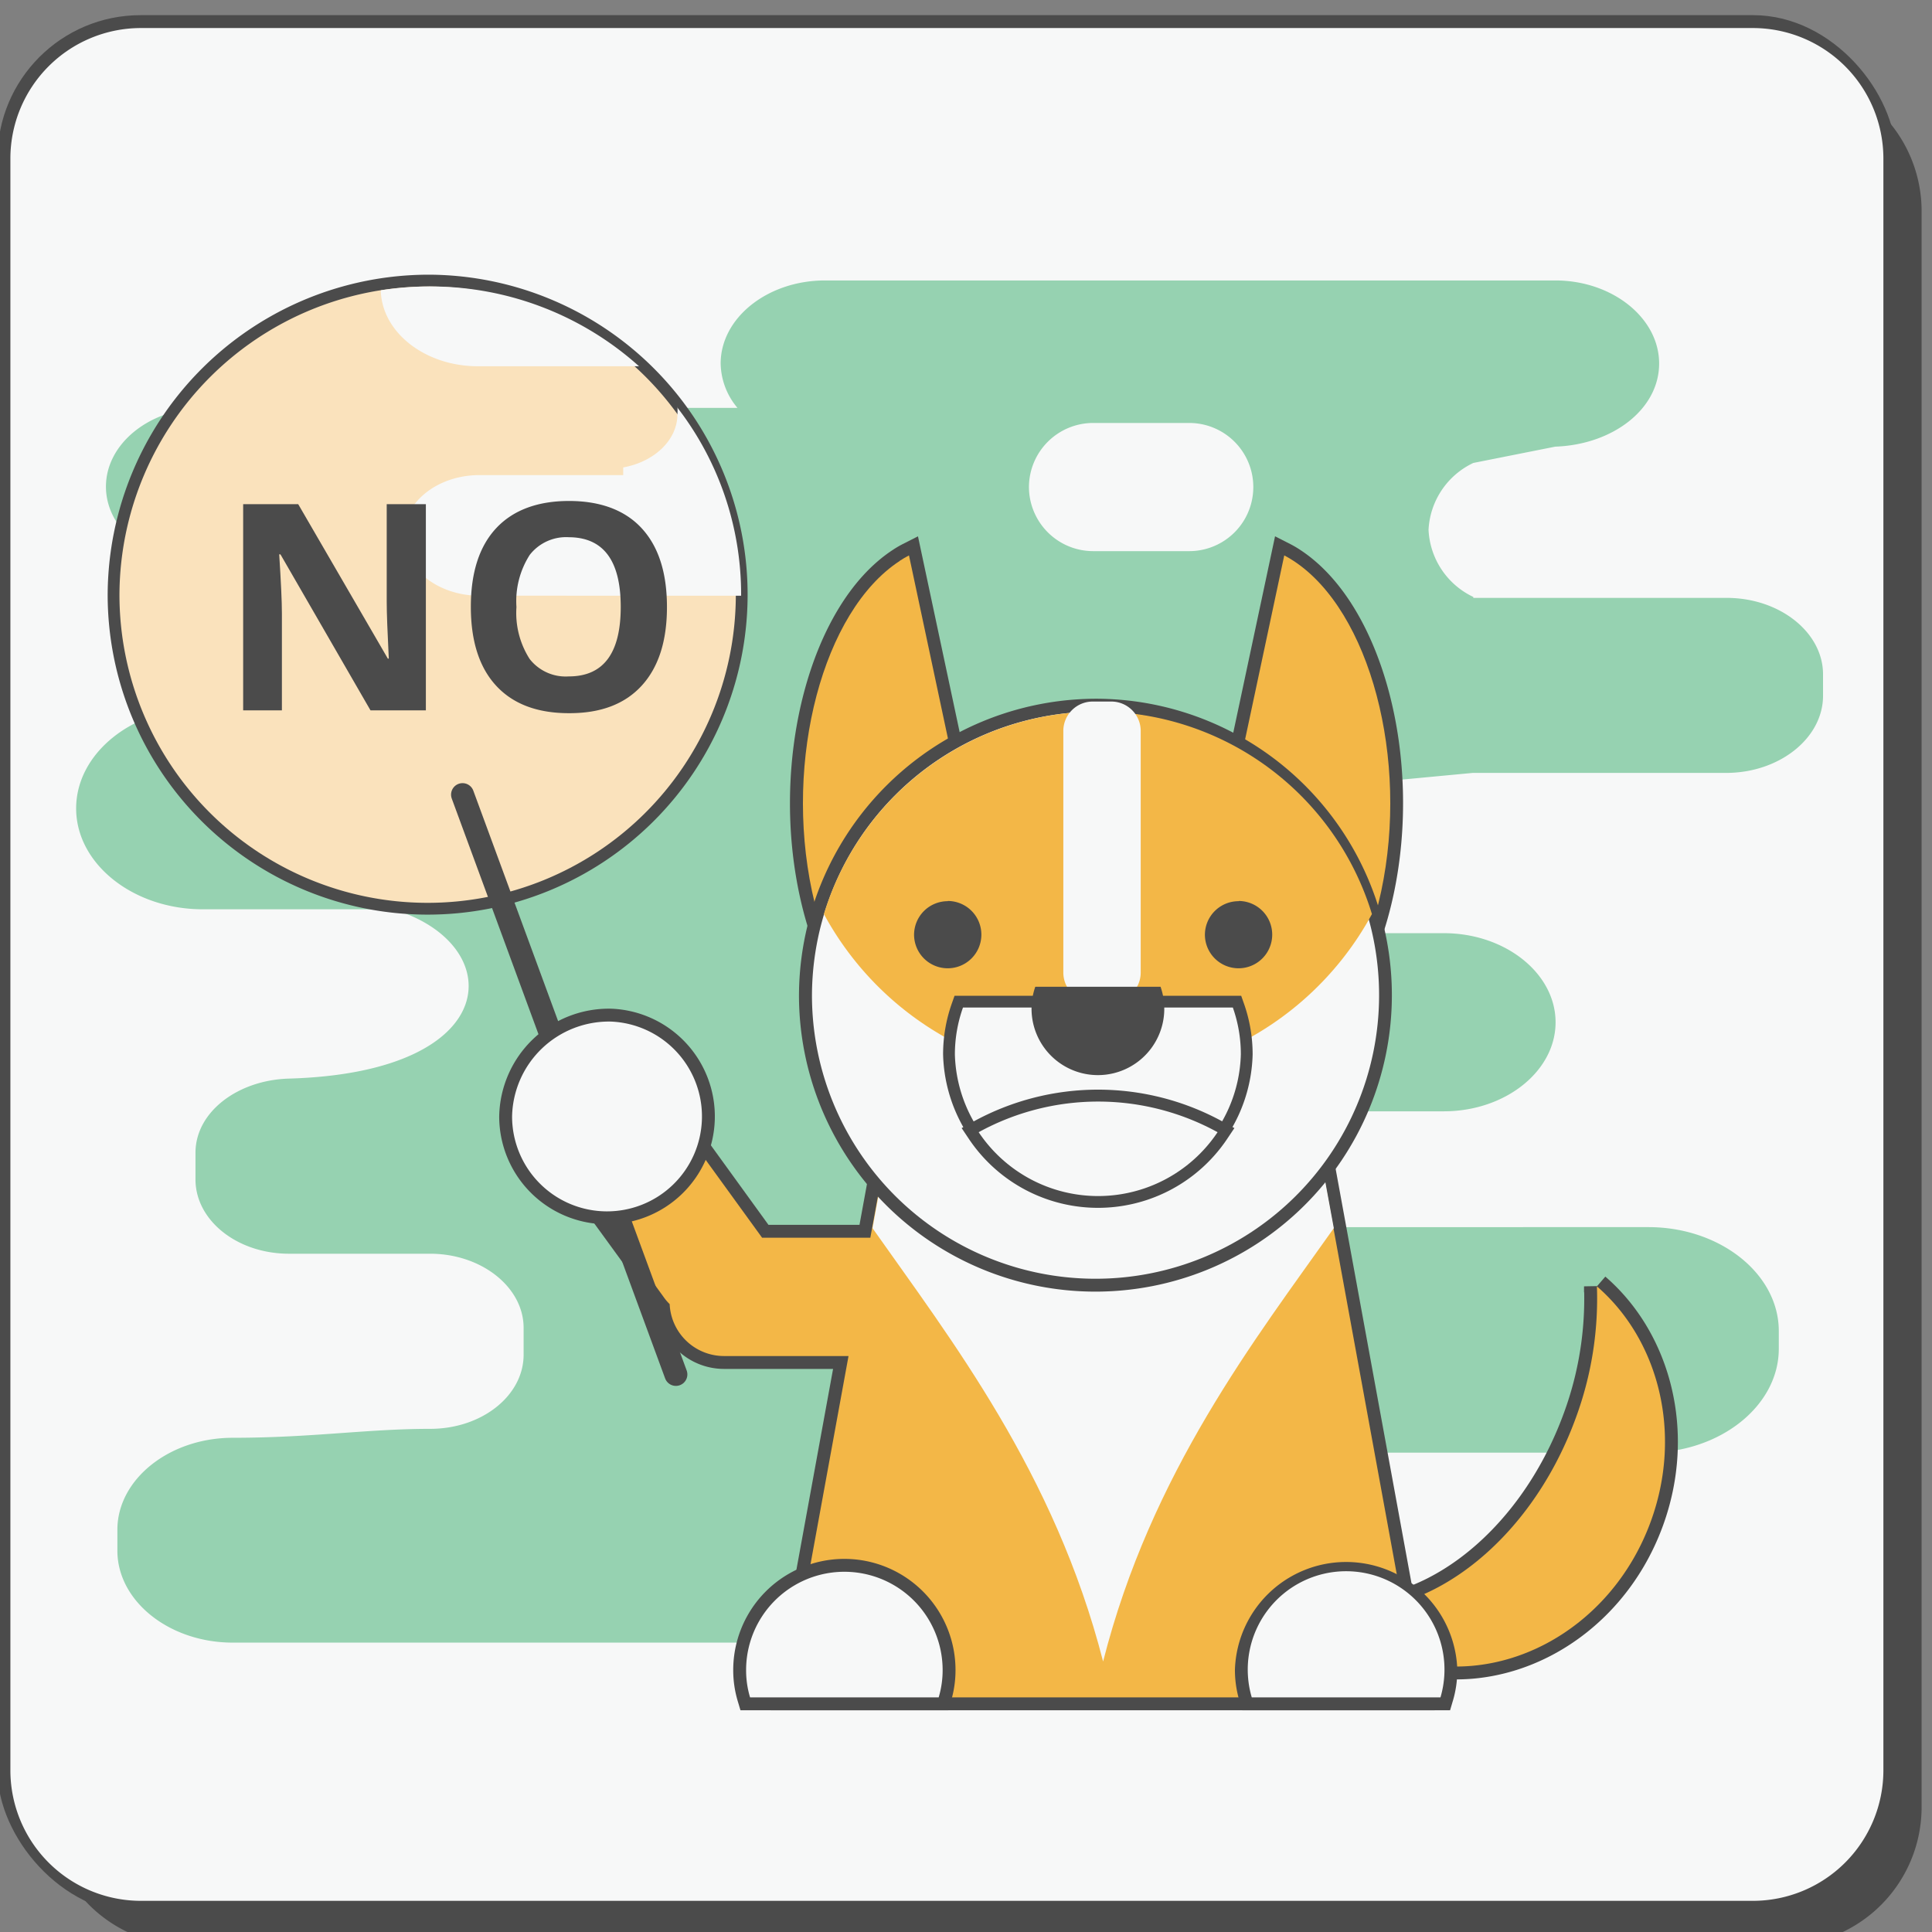
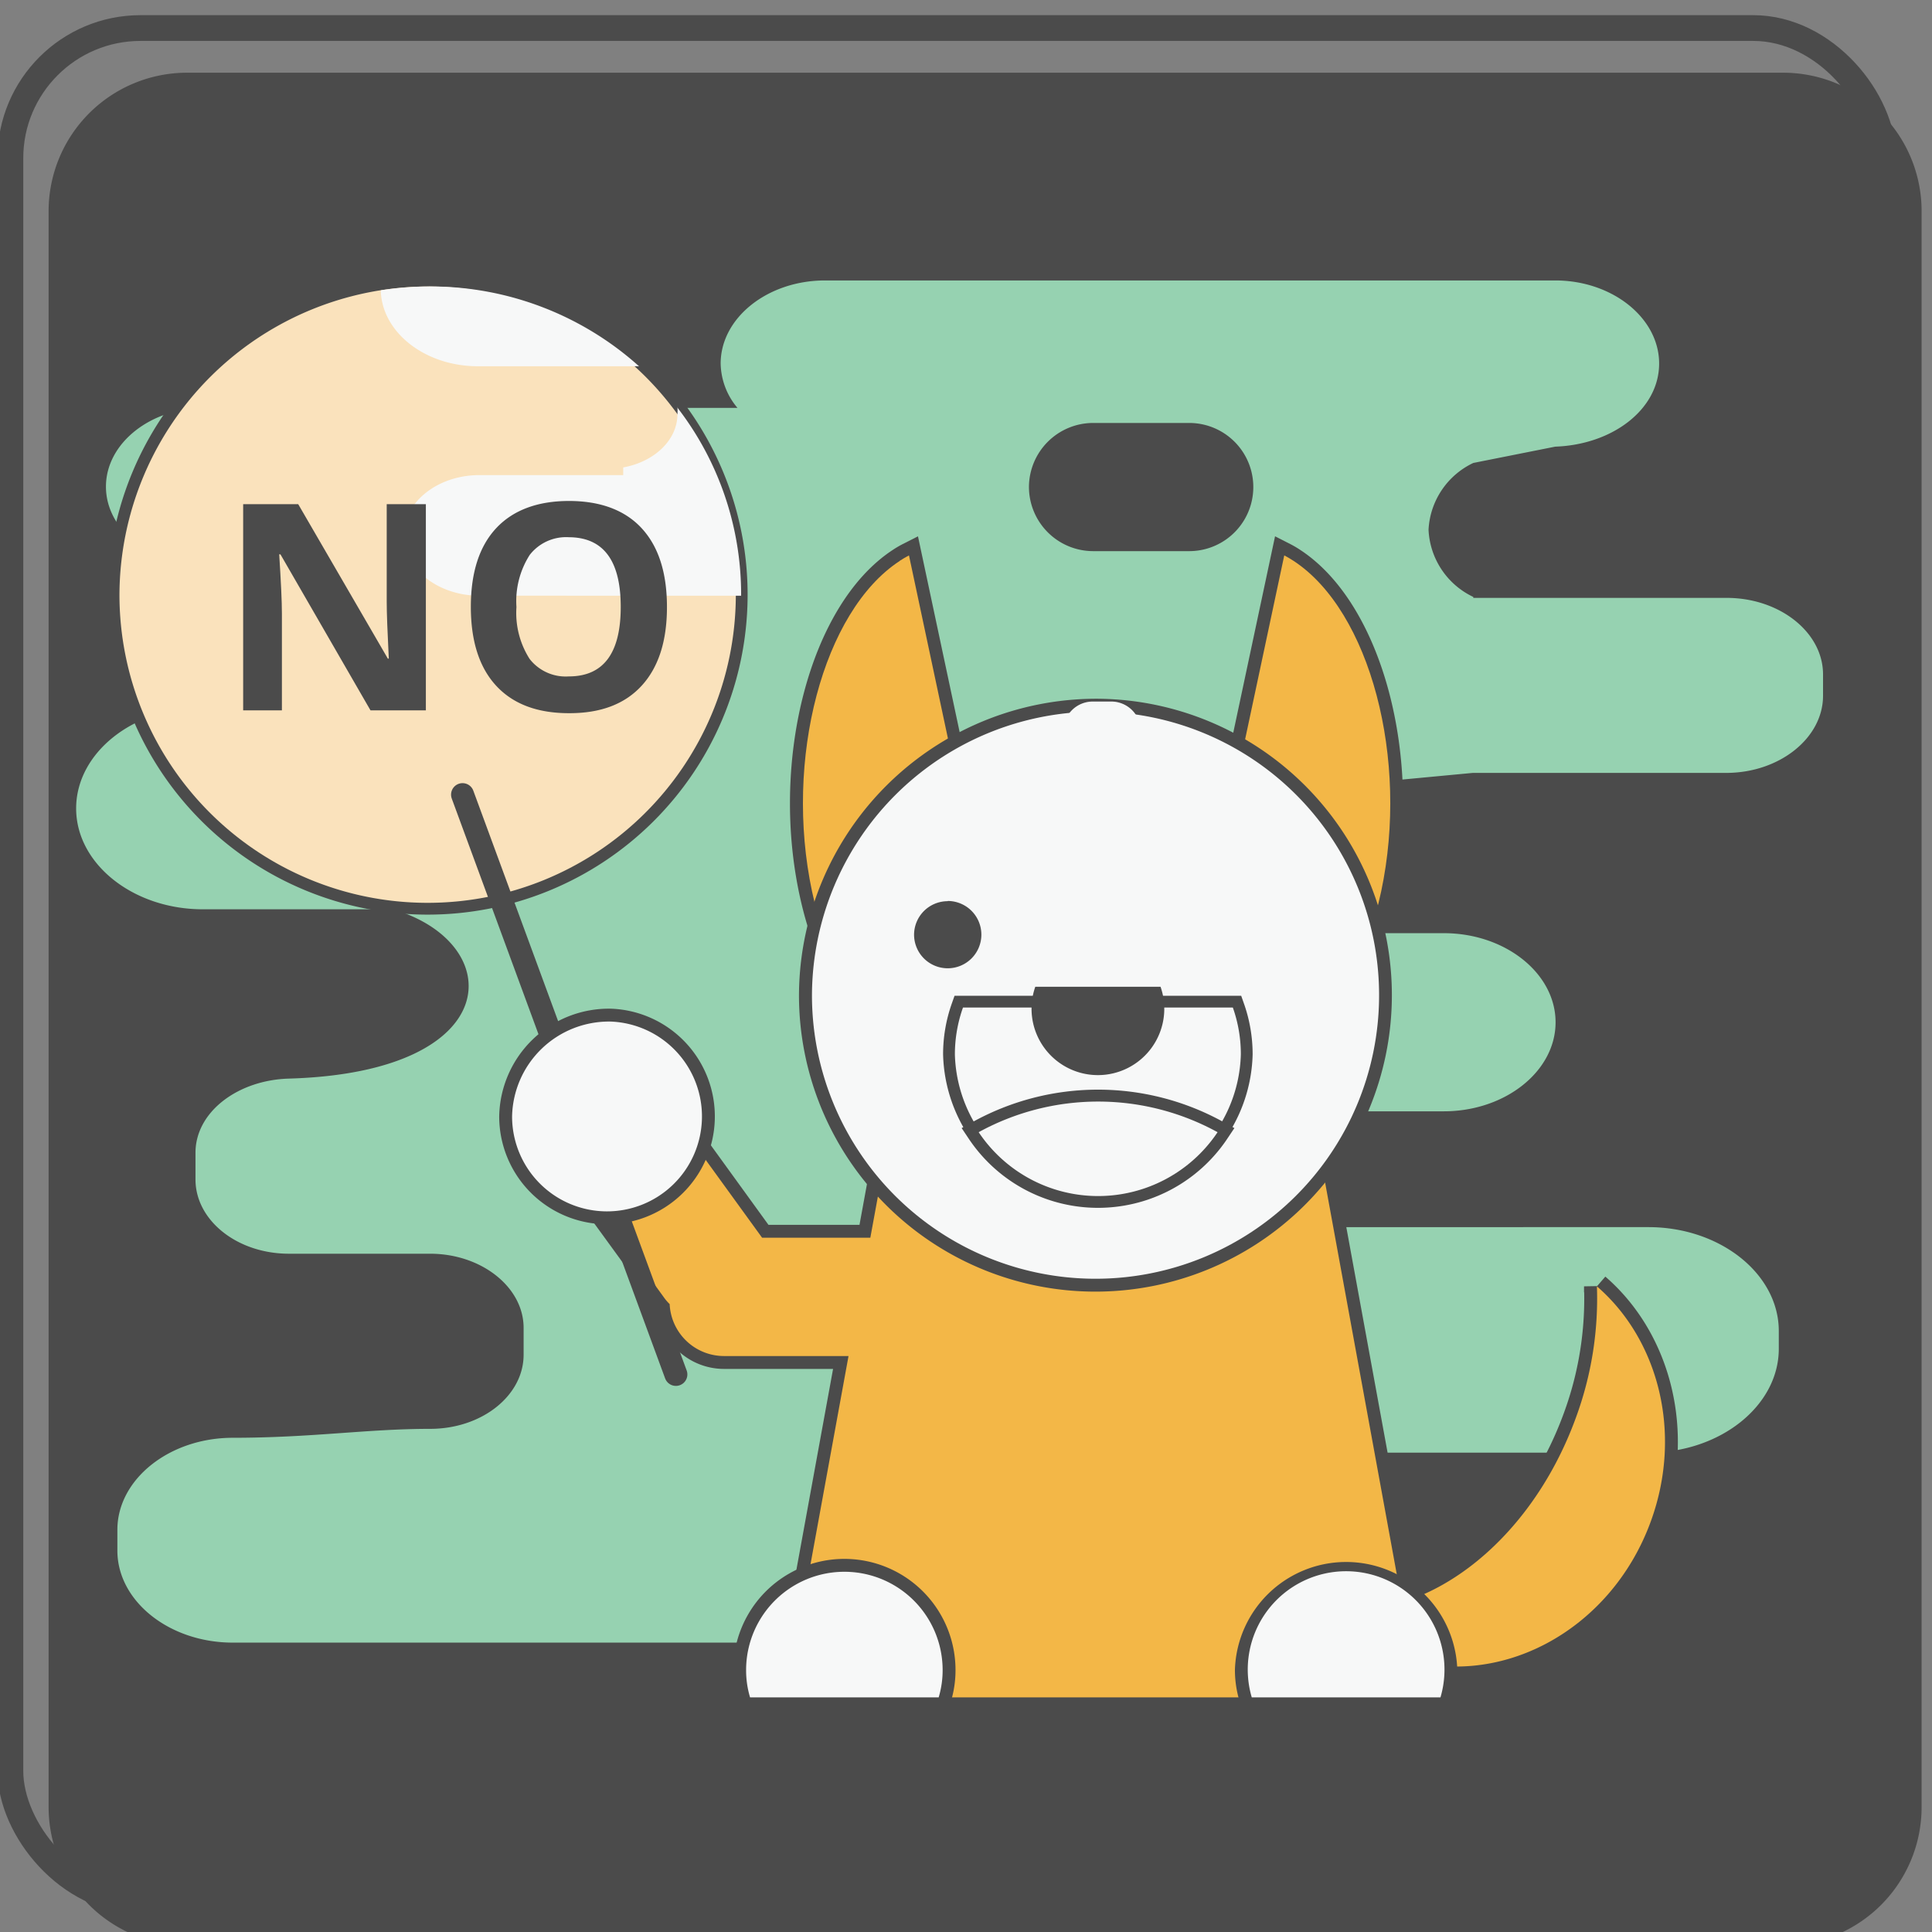
<svg xmlns="http://www.w3.org/2000/svg" id="Layer_1" data-name="Layer 1" viewBox="0 0 186 186">
  <rect x="0" y="0" width="186" height="186" fill="#808080" stroke="none" />
  <defs>
    <style>.cls-1,.cls-9{fill:#4b4b4b;}.cls-1,.cls-3,.cls-4,.cls-6,.cls-8{fill-rule:evenodd;}.cls-10,.cls-11,.cls-12,.cls-13,.cls-14,.cls-15,.cls-2,.cls-5,.cls-7{fill:none;stroke:#4b4b4b;}.cls-10,.cls-11,.cls-12,.cls-14,.cls-15,.cls-2,.cls-5,.cls-7{stroke-miterlimit:22.93;}.cls-2{stroke-width:2.48px;}.cls-3{fill:#f7f8f8;}.cls-4{fill:#96d2b1;}.cls-5{stroke-width:2.48px;}.cls-6{fill:#f3b747;}.cls-7{stroke-width:2.27px;}.cls-8{fill:#fae2bc;}.cls-10{stroke-width:2.48px;}.cls-11{stroke-width:2.48px;}.cls-12{stroke-width:2.27px;}.cls-13{stroke-linecap:round;stroke-linejoin:round;stroke-width:2.21px;}.cls-14{stroke-width:2.48px;}.cls-15{stroke-width:2.48px;}</style>
  </defs>
  <title>09-vidmova</title>
  <path class="cls-1" d="M18,7H171.7A13.33,13.33,0,0,1,185,20.28V174a13.33,13.33,0,0,1-13.3,13.3H18A13.33,13.33,0,0,1,4.68,174V20.28A13.33,13.33,0,0,1,18,7" />
  <rect class="cls-2" x="1" y="2.7" width="180.32" height="180.32" rx="12.53" ry="12.53" />
-   <path class="cls-3" d="M13.53,2.7H168.79a12.57,12.57,0,0,1,12.53,12.53V170.49A12.57,12.57,0,0,1,168.79,183H13.53A12.57,12.57,0,0,1,1,170.49V15.23A12.57,12.57,0,0,1,13.53,2.7" />
  <path class="cls-4" d="M99.06,46.89h0a6.19,6.19,0,0,1,6.17-6.17h9.26a6.17,6.17,0,1,1,0,12.34h-9.26a6.19,6.19,0,0,1-6.17-6.17m67.17,10.67H141.84v-.09A7.54,7.54,0,0,1,137.53,51h0a7.54,7.54,0,0,1,4.31-6.43L149.73,43c5.52-.19,10-3.6,10-8s-4.52-8-10-8H79.43c-5.53,0-10.05,3.6-10.05,8A6.79,6.79,0,0,0,71,39.27H19.7c-5.22,0-9.5,3.41-9.5,7.58s4.28,7.57,9.5,7.57H37.82v1c3.89.7,6.81,3.44,6.81,6.69h0c0,2.59-1.87,4.86-4.6,6H19.52c-6.7,0-12.19,4.37-12.19,9.72h0c0,5.34,5.49,9.71,12.19,9.71h18.3c11,3.22,11,15.69-10,16.3-4.93.14-9,3.21-9,7.14v2.57c0,3.93,4,7.15,9,7.15H41.41c4.93,0,9,3.21,9,7.14v2.58c0,3.93-4,7.14-9,7.14-6.1,0-11.35.86-19,.86-6.11,0-11.11,4-11.11,8.86v2c0,4.87,5,8.86,11.11,8.86H120c6.12,0,11.12-4,11.12-8.86v-2a7.81,7.81,0,0,0-2.51-5.59v-1.84H158.7c6.9,0,12.55-4.5,12.55-10v-1.71c0-5.5-5.65-10-12.55-10H128.57v-.29h-7c-3.84,0-7-2.51-7-5.57,0-2.46,2-4.55,4.79-5.29H139c5.92,0,10.76-3.86,10.76-8.57s-4.84-8.58-10.76-8.58H129.5c-3.11-1.33-5.24-4.06-5.24-6.88,0-4.38,4.61-7.84,10-7.84l7.53-.71h24.39c5.13,0,9.33-3.35,9.33-7.43V65C175.56,60.91,171.36,57.56,166.23,57.56Z" />
  <path class="cls-5" d="M90.92,80.16H121.4l15.24,83.25H75.69l6-32.86h-12a5.23,5.23,0,0,1-5.21-5,6.3,6.3,0,0,1-.58-.68L51.68,108.07a5,5,0,0,1,1.52-7.31h0a6.17,6.17,0,0,1,8,1.62l12.15,16.78H83.78Z" />
  <path class="cls-6" d="M90.93,80.16h30.48l15.23,83.25H75.69l6-32.86h-12a5.24,5.24,0,0,1-5.22-5,4.58,4.58,0,0,1-.57-.67L51.69,108.07a5,5,0,0,1,1.52-7.32h0a6.17,6.17,0,0,1,8,1.63l12.16,16.78H83.79Z" />
-   <path class="cls-3" d="M90.93,80.16h30.48l7,38.08c-7.54,10.66-17.59,23.53-22.21,41.72C101.54,141.77,91.5,128.9,84,118.24Z" />
  <path class="cls-7" d="M41.42,27.58A29.67,29.67,0,1,1,11.5,57.25,29.79,29.79,0,0,1,41.42,27.58Z" />
  <path class="cls-8" d="M41.43,27.58A29.67,29.67,0,1,1,11.5,57.24,29.79,29.79,0,0,1,41.43,27.58" />
  <path class="cls-3" d="M65.19,39.21a29.4,29.4,0,0,1,6.16,18v.14H46.15c-4,0-7.29-2.61-7.29-5.81s3.28-5.8,7.29-5.8H60V45c3-.54,5.22-2.64,5.22-5.13a5,5,0,0,0,0-.67M41.43,27.58a30,30,0,0,1,20.09,7.68H46c-5.08,0-9.25-3.27-9.34-7.31A31.09,31.09,0,0,1,41.43,27.58Z" />
  <path class="cls-9" d="M41,68.39H35.67L27,53.37h-.12c.17,2.66.26,4.55.26,5.68v9.34H23.41V48.54h5.3l8.63,14.87h.09c-.13-2.58-.2-4.41-.2-5.47v-9.4H41Z" />
  <path class="cls-9" d="M64.21,58.44q0,4.92-2.44,7.58t-7,2.64q-4.56,0-7-2.64t-2.44-7.61c0-3.3.82-5.83,2.45-7.57s4-2.61,7-2.61,5.38.87,7,2.63S64.21,55.14,64.21,58.44Zm-14.49,0a8.22,8.22,0,0,0,1.27,5,4.4,4.4,0,0,0,3.77,1.68q5,0,5-6.69t-5-6.71A4.44,4.44,0,0,0,51,53.42,8.27,8.27,0,0,0,49.72,58.44Z" />
  <path class="cls-10" d="M86.6,54a8.45,8.45,0,0,1,.9-.53l9.79,46c-.28.23-.58.44-.88.64C89.05,105,80.88,98.57,78.17,85.83S79.24,58.85,86.6,54Z" />
  <path class="cls-6" d="M86.61,54c.3-.2.6-.37.9-.53l9.79,46c-.29.23-.58.44-.88.64C89.05,105,80.89,98.57,78.18,85.83s1.06-27,8.43-31.82" />
  <path class="cls-10" d="M124.53,54a8.45,8.45,0,0,0-.9-.53l-9.79,46c.29.23.58.44.88.64,7.37,4.84,15.53-1.55,18.24-14.29S131.9,58.85,124.53,54Z" />
  <path class="cls-6" d="M124.54,54c-.3-.2-.6-.37-.9-.53l-9.79,46c.28.23.58.44.88.64,7.36,4.84,15.53-1.55,18.24-14.29s-1.07-27-8.43-31.82" />
  <path class="cls-11" d="M105.69,68.51a27.3,27.3,0,1,1-27.53,27.3A27.41,27.41,0,0,1,105.69,68.51Z" />
  <path class="cls-3" d="M105.7,68.51A27.3,27.3,0,1,1,78.17,95.8,27.41,27.41,0,0,1,105.7,68.51" />
-   <path class="cls-6" d="M105.7,68.51A27.51,27.51,0,0,1,132.08,88a30,30,0,0,1-52.76,0A27.51,27.51,0,0,1,105.7,68.51" />
  <path class="cls-12" d="M118.69,97a13.52,13.52,0,0,1,.77,4.51,13.77,13.77,0,0,1-27.53,0A13.52,13.52,0,0,1,92.7,97Z" />
  <path class="cls-3" d="M118.69,97a13.48,13.48,0,0,1,.77,4.51,13.77,13.77,0,0,1-27.53,0A13.48,13.48,0,0,1,92.71,97Z" />
  <path class="cls-12" d="M117.21,109a13.83,13.83,0,0,1-23,0,23.81,23.81,0,0,1,23,0Z" />
  <path class="cls-3" d="M117.22,109a13.83,13.83,0,0,1-23,0,23.9,23.9,0,0,1,23,0" />
  <path class="cls-1" d="M91.26,86.74A3.24,3.24,0,1,1,88,90a3.24,3.24,0,0,1,3.23-3.24" />
-   <path class="cls-1" d="M119.27,86.74A3.24,3.24,0,1,1,116,90a3.24,3.24,0,0,1,3.24-3.24" />
  <line class="cls-13" x1="44.53" y1="76.5" x2="65.07" y2="132.32" />
  <path class="cls-11" d="M58.81,98.35a9.14,9.14,0,1,1-9.51,9.13A9.32,9.32,0,0,1,58.81,98.35Z" />
  <path class="cls-3" d="M58.81,98.35a9.14,9.14,0,1,1-9.51,9.13,9.33,9.33,0,0,1,9.51-9.13" />
  <path class="cls-14" d="M90.37,163.41H72.21a9.14,9.14,0,0,1-.38-2.63,9.46,9.46,0,0,1,18.92,0A9.14,9.14,0,0,1,90.37,163.41Z" />
  <path class="cls-3" d="M90.37,163.41H72.21a9.09,9.09,0,0,1-.38-2.63,9.46,9.46,0,0,1,18.92,0,9.09,9.09,0,0,1-.38,2.63" />
  <path class="cls-15" d="M127.39,154.79a17.44,17.44,0,0,0,6.9,4.62c9.75,3.53,20.79-2.28,24.66-13,3.06-8.46.72-17.44-5.21-22.57a33.18,33.18,0,0,1-2,12.58C147.22,148.86,136.68,156.61,127.39,154.79Z" />
  <path class="cls-6" d="M127.39,154.79a17.33,17.33,0,0,0,6.9,4.62c9.75,3.53,20.79-2.28,24.66-13,3.06-8.46.72-17.44-5.21-22.57a33.18,33.18,0,0,1-2,12.58c-4.49,12.41-15,20.16-24.32,18.34" />
  <path class="cls-14" d="M138.68,163.41H120.52a9.14,9.14,0,0,1-.39-2.63,9.47,9.47,0,0,1,18.93,0A9.14,9.14,0,0,1,138.68,163.41Z" />
  <path class="cls-3" d="M138.68,163.41H120.51a9.47,9.47,0,1,1,18.17,0" />
  <path class="cls-3" d="M105.22,67.54H107a2.83,2.83,0,0,1,2.82,2.82V93.64A2.83,2.83,0,0,1,107,96.46h-1.81a2.83,2.83,0,0,1-2.82-2.82V70.36a2.83,2.83,0,0,1,2.82-2.82" />
  <path class="cls-1" d="M111.73,95a6.39,6.39,0,1,1-12.06,0Z" />
</svg>